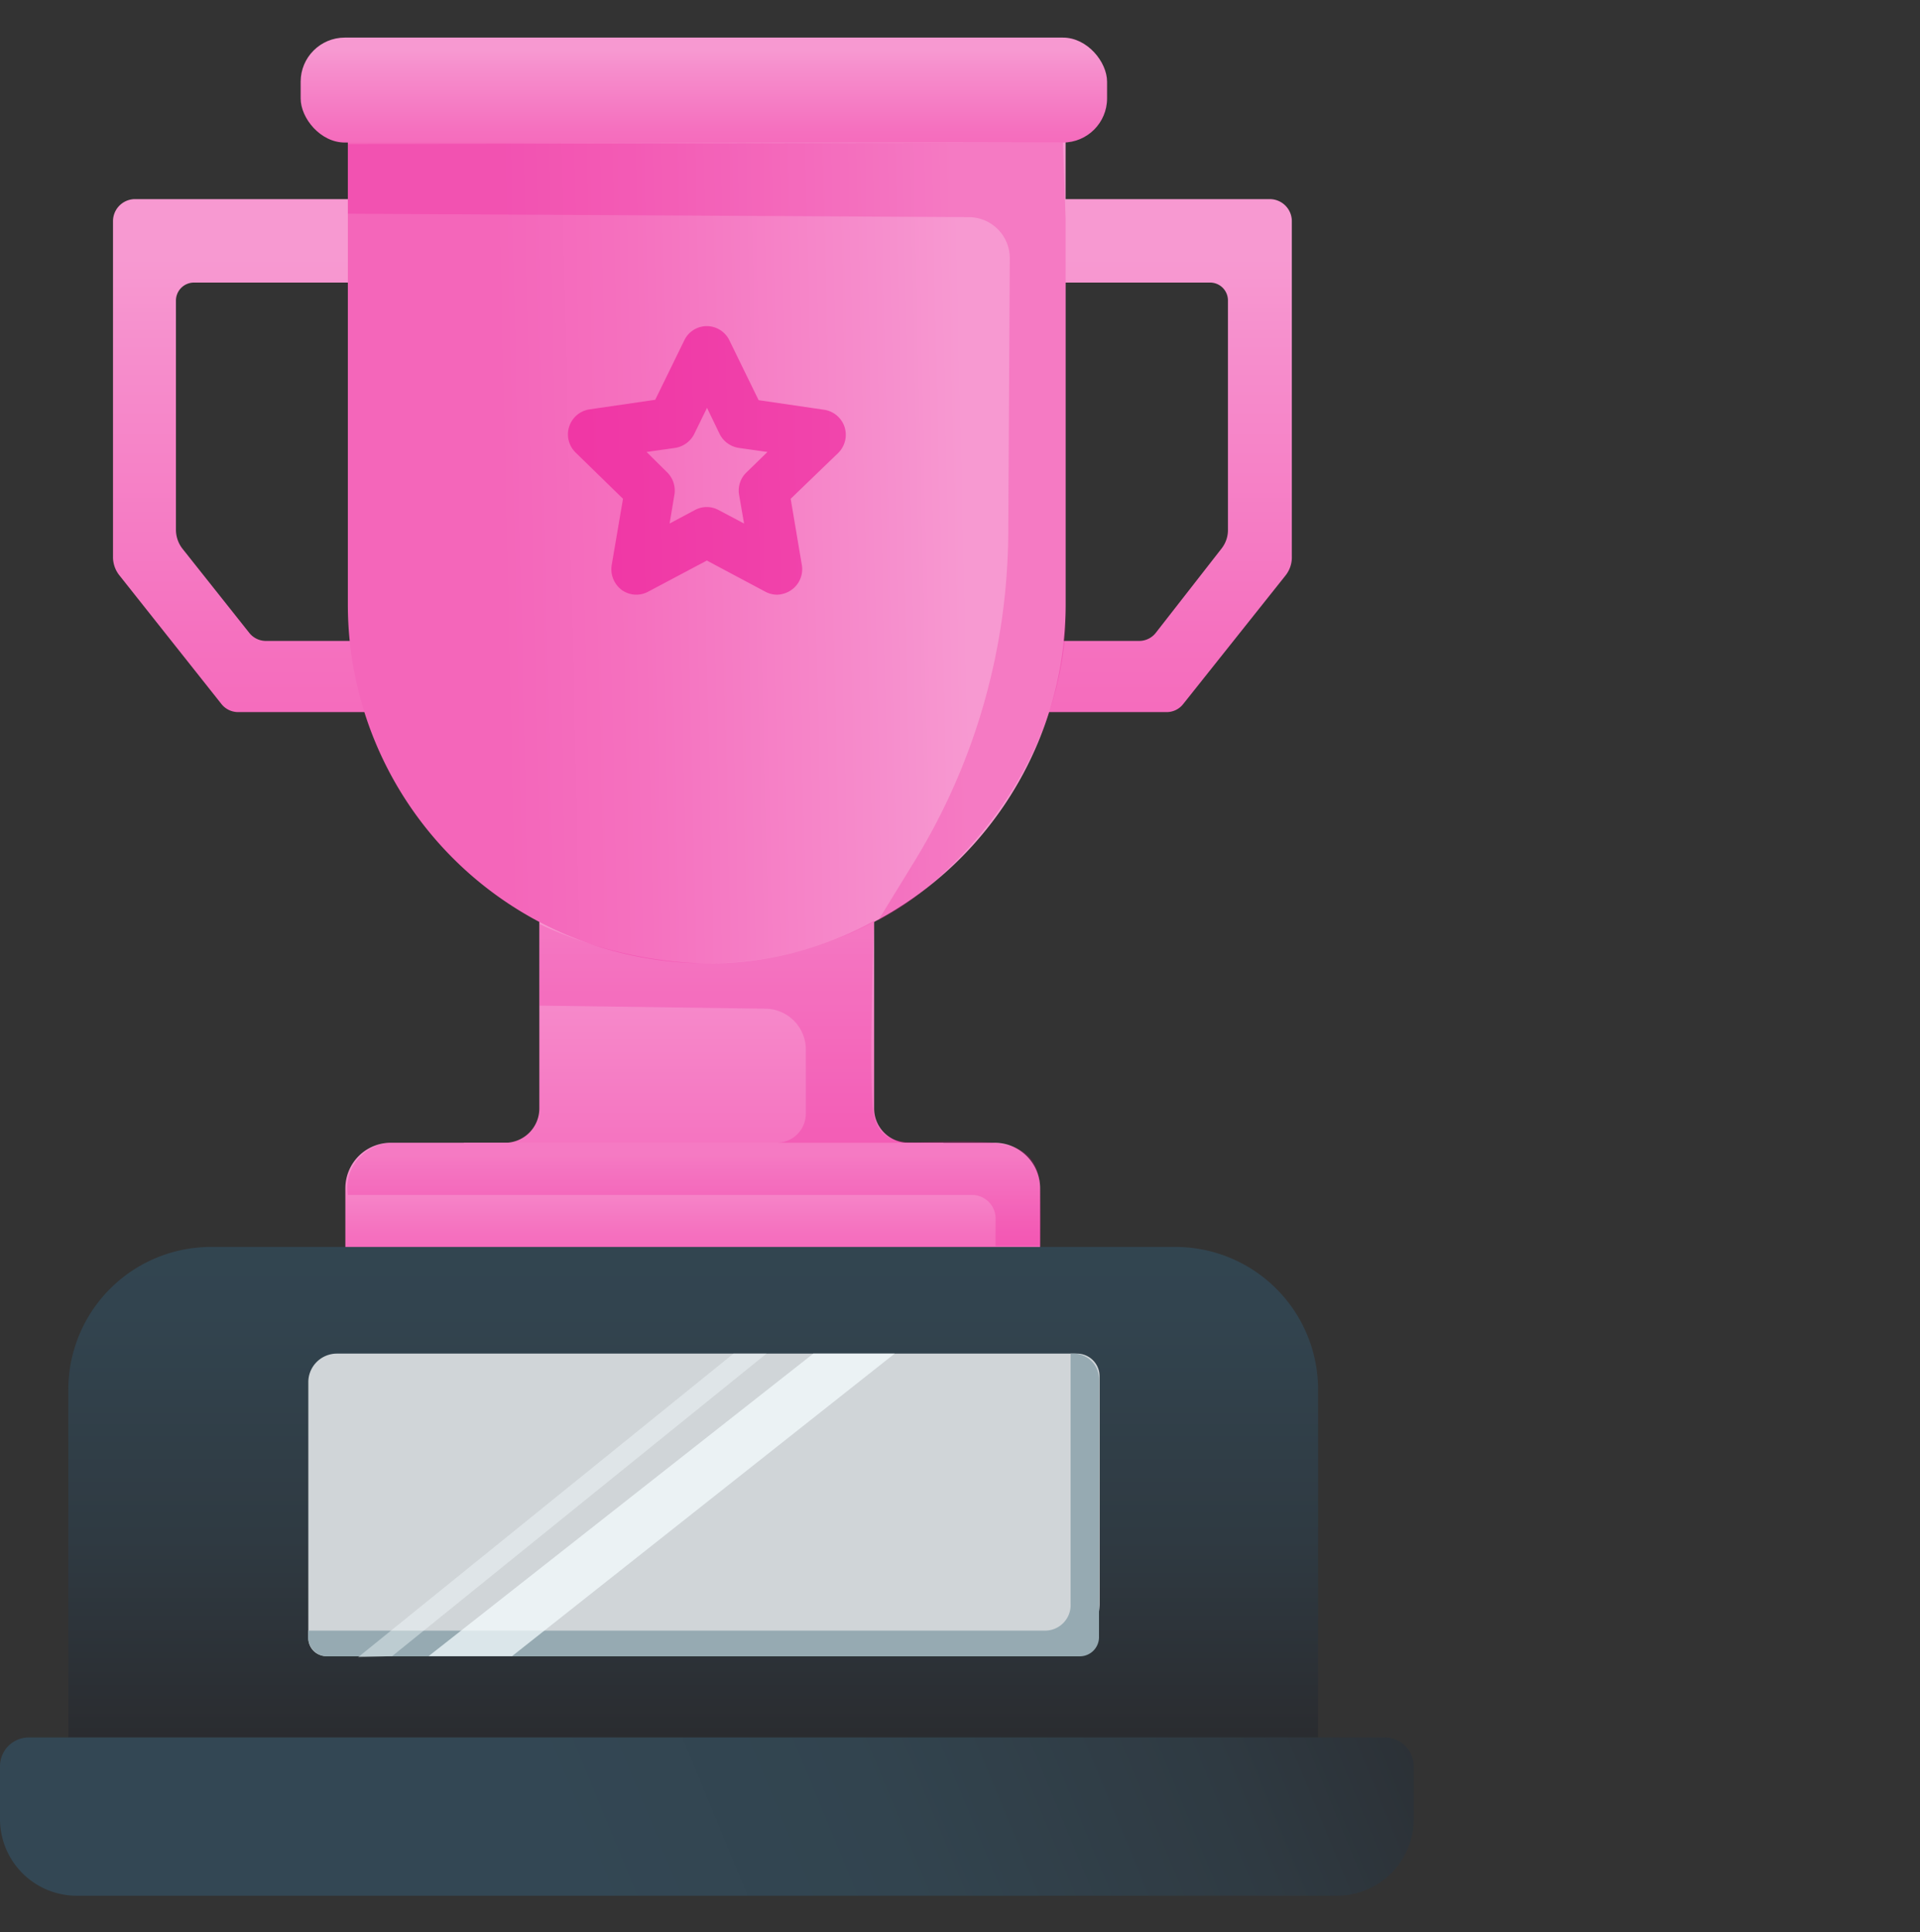
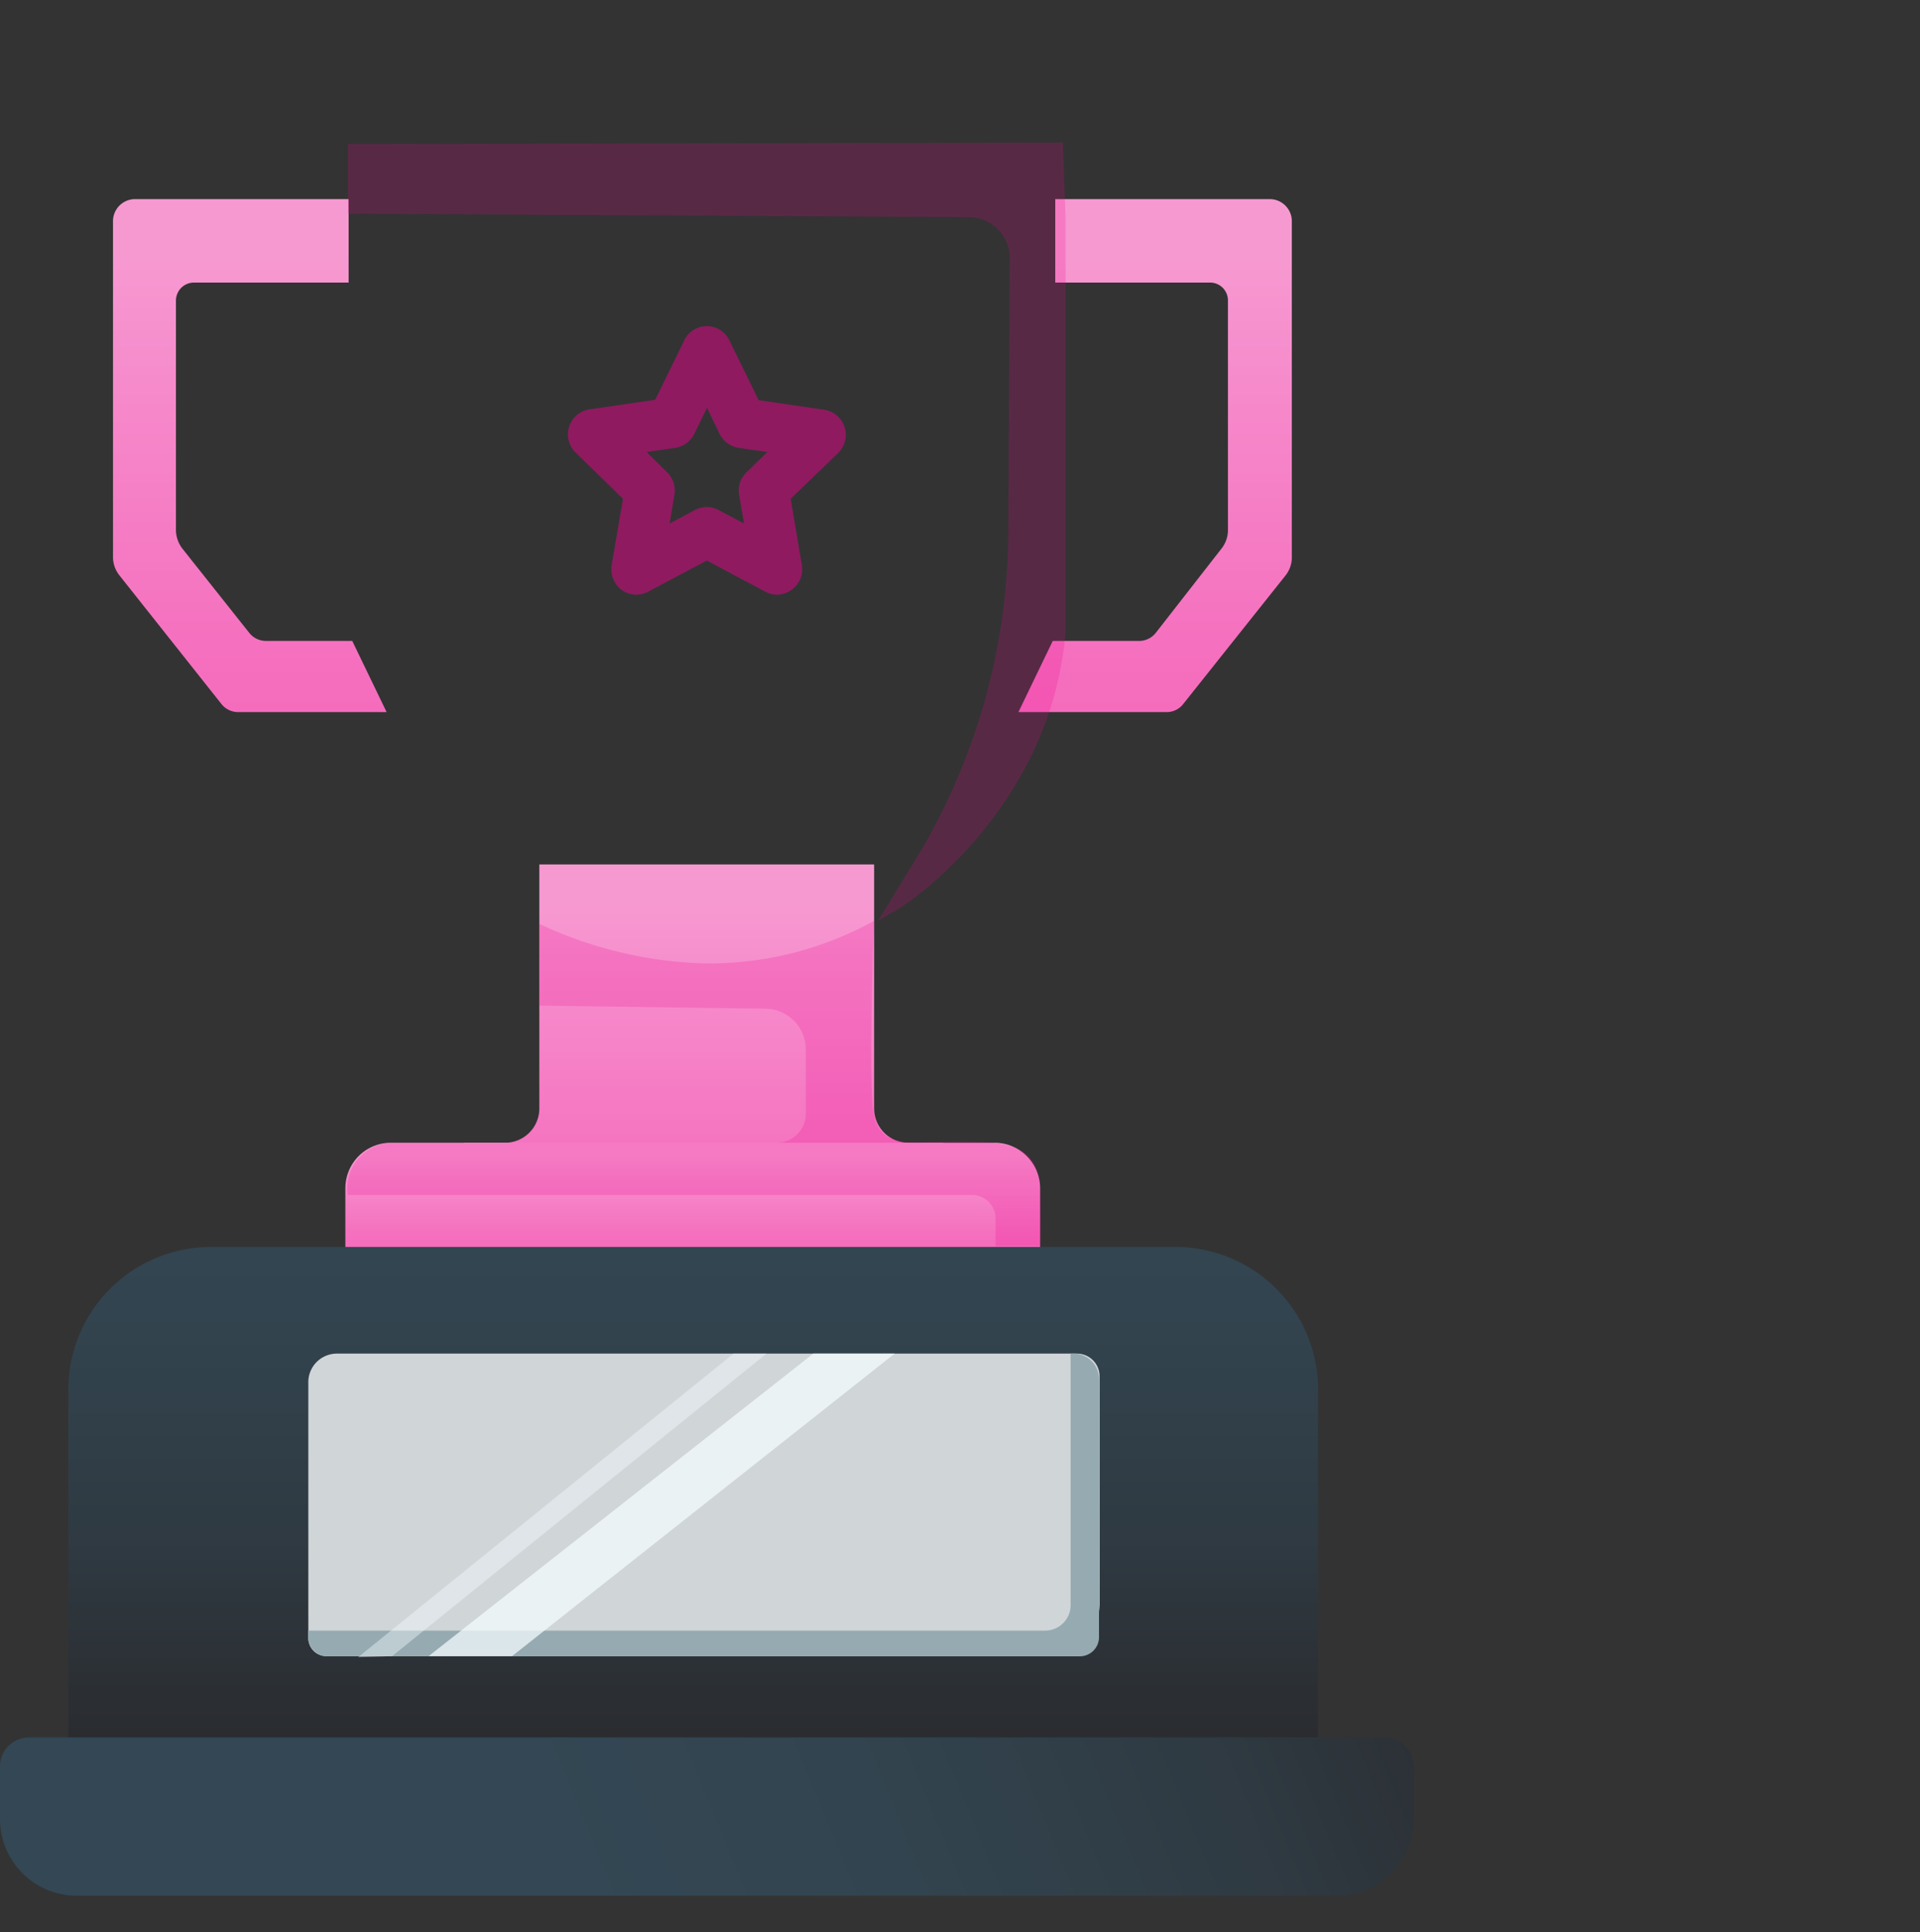
<svg xmlns="http://www.w3.org/2000/svg" xmlns:xlink="http://www.w3.org/1999/xlink" width="100.07" height="100.73" viewBox="0 0 100.07 100.73">
  <rect x="0" y="0" width="100.07" height="100.73" fill="#333333" stroke="none" />
  <defs>
    <style>
      .cls-1 {
        fill: url(#linear-gradient);
      }

      .cls-2 {
        fill: url(#linear-gradient-2);
      }

      .cls-3 {
        fill: url(#linear-gradient-3);
      }

      .cls-4 {
        fill: url(#linear-gradient-4);
      }

      .cls-5 {
        fill: url(#linear-gradient-5);
      }

      .cls-6 {
        fill: url(#linear-gradient-6);
      }

      .cls-7 {
        fill: url(#linear-gradient-7);
      }

      .cls-8 {
        fill: url(#linear-gradient-8);
      }

      .cls-9 {
        fill: #d0d5d8;
      }

      .cls-10 {
        fill: #96aab2;
      }

      .cls-11 {
        opacity: 0.72;
      }

      .cls-12 {
        fill: #f5fdff;
      }

      .cls-13 {
        opacity: 0.41;
      }

      .cls-14 {
        opacity: 0.5;
      }

      .cls-15, .cls-16 {
        fill: #ec028d;
      }

      .cls-16 {
        opacity: 0.2;
      }

      .cls-17 {
        fill: none;
      }
    </style>
    <linearGradient id="linear-gradient" x1="60.2" y1="41.57" x2="60.2" y2="13.41" gradientUnits="userSpaceOnUse">
      <stop offset="0" stop-color="#f466ba" />
      <stop offset="0.3" stop-color="#f571bf" />
      <stop offset="0.81" stop-color="#f68dcc" />
      <stop offset="1" stop-color="#f799d1" />
    </linearGradient>
    <linearGradient id="linear-gradient-2" x1="-176.14" y1="41.57" x2="-176.14" y2="13.41" gradientTransform="matrix(-1, 0, 0, 1, -163.13, 0)" xlink:href="#linear-gradient" />
    <linearGradient id="linear-gradient-3" x1="36.12" y1="53.34" x2="36.12" y2="105.01" gradientUnits="userSpaceOnUse">
      <stop offset="0.08" stop-color="#334754" />
      <stop offset="0.29" stop-color="#32444f" />
      <stop offset="0.52" stop-color="#2f3a42" />
      <stop offset="0.76" stop-color="#29292c" />
      <stop offset="0.78" stop-color="#29282b" />
    </linearGradient>
    <linearGradient id="linear-gradient-4" x1="36.68" y1="66.42" x2="36.68" y2="47.14" xlink:href="#linear-gradient" />
    <linearGradient id="linear-gradient-5" x1="24.08" y1="99.52" x2="94.18" y2="70.6" xlink:href="#linear-gradient-3" />
    <linearGradient id="linear-gradient-6" x1="36.12" y1="65.93" x2="36.12" y2="60.19" xlink:href="#linear-gradient" />
    <linearGradient id="linear-gradient-7" x1="26.11" y1="28.81" x2="50.38" y2="28.26" xlink:href="#linear-gradient" />
    <linearGradient id="linear-gradient-8" x1="36.68" y1="8.35" x2="36.68" y2="2.59" xlink:href="#linear-gradient" />
  </defs>
  <title>strive</title>
  <g id="Layer_2" data-name="Layer 2">
    <g id="Layer_1-2" data-name="Layer 1">
      <g>
        <g>
          <g>
            <path class="cls-1" d="M55,10.38v4.35h8.08a.93.93,0,0,1,.92.94V27.59a1.56,1.56,0,0,1-.33,1L60.23,33a1.1,1.1,0,0,1-.86.41h-4.5l-1.79,3.71h7.73a1.09,1.09,0,0,0,.85-.41L67,30a1.52,1.52,0,0,0,.33-1V11.53a1.15,1.15,0,0,0-1.14-1.15Z" />
            <path class="cls-2" d="M18.17,10.38v4.35H10.1a.94.94,0,0,0-.93.94V27.59a1.62,1.62,0,0,0,.33,1L13,33a1.11,1.11,0,0,0,.86.41h4.5l1.79,3.71H12.41a1.11,1.11,0,0,1-.86-.41L6.23,30a1.53,1.53,0,0,1-.34-1V11.53A1.15,1.15,0,0,1,7,10.38Z" />
            <path class="cls-3" d="M11,65H61.26a7.44,7.44,0,0,1,7.44,7.44V90.57a0,0,0,0,1,0,0H3.56a0,0,0,0,1,0,0V72.44A7.44,7.44,0,0,1,11,65Z" />
            <path class="cls-4" d="M45.56,57.78V45.06H28.11V57.78a1.79,1.79,0,0,1-1.78,1.79H24.17v3.77h25V59.57H47.34A1.79,1.79,0,0,1,45.56,57.78Z" />
            <path class="cls-5" d="M1.5,90.57H72.18a1.5,1.5,0,0,1,1.5,1.5v2.75a4,4,0,0,1-4,4H4a4,4,0,0,1-4-4V92.06A1.5,1.5,0,0,1,1.5,90.57Z" />
-             <path class="cls-6" d="M20.41,59.57H51.84a2.37,2.37,0,0,1,2.37,2.37V65a0,0,0,0,1,0,0H18a0,0,0,0,1,0,0V61.94A2.37,2.37,0,0,1,20.41,59.57Z" />
-             <path class="cls-7" d="M18.13,7.34H55.54a0,0,0,0,1,0,0V31.51A18.71,18.71,0,0,1,36.84,50.22h0A18.71,18.71,0,0,1,18.13,31.51V7.34A0,0,0,0,1,18.13,7.34Z" />
-             <rect class="cls-8" x="15.67" y="1.96" width="42.03" height="5.47" rx="2.3" />
+             <path class="cls-6" d="M20.41,59.57H51.84a2.37,2.37,0,0,1,2.37,2.37V65H18a0,0,0,0,1,0,0V61.94A2.37,2.37,0,0,1,20.41,59.57Z" />
            <path class="cls-9" d="M17.55,70.56H56.13a1.18,1.18,0,0,1,1.18,1.18V83.6a2.73,2.73,0,0,1-2.73,2.73H17a.93.93,0,0,1-.93-.93V72A1.49,1.49,0,0,1,17.55,70.56Z" />
            <path class="cls-10" d="M55.8,70.56V83.62A1.33,1.33,0,0,1,54.48,85H16.06v.34a1,1,0,0,0,1,1H56.28a1,1,0,0,0,1-1V71.89A1.33,1.33,0,0,0,56,70.56Z" />
            <g class="cls-11">
              <polygon class="cls-12" points="46.63 70.56 42.39 70.56 22.34 86.33 26.69 86.33 46.63 70.56" />
            </g>
            <g class="cls-13">
              <polygon class="cls-12" points="39.95 70.56 20.44 86.33 18.66 86.39 38.23 70.56 39.95 70.56" />
            </g>
          </g>
          <g class="cls-14">
            <path class="cls-15" d="M40.51,31a1.31,1.31,0,0,1-.61-.15l-3.06-1.63-3.07,1.63a1.3,1.3,0,0,1-1.37-.1,1.35,1.35,0,0,1-.52-1.29L32.47,26,30,23.59a1.32,1.32,0,0,1,.72-2.25l3.43-.5,1.53-3.13A1.3,1.3,0,0,1,36.84,17h0a1.31,1.31,0,0,1,1.17.73l1.53,3.13,3.42.5a1.33,1.33,0,0,1,1.06.9,1.34,1.34,0,0,1-.33,1.35L41.21,26l.58,3.44a1.32,1.32,0,0,1-.51,1.29A1.36,1.36,0,0,1,40.51,31ZM33.7,23.56l1.08,1.07a1.33,1.33,0,0,1,.37,1.16l-.25,1.5,1.33-.71a1.3,1.3,0,0,1,1.21,0l1.34.71-.26-1.5a1.31,1.31,0,0,1,.38-1.16L40,23.56l-1.49-.21a1.35,1.35,0,0,1-1-.72l-.66-1.37-.67,1.37a1.35,1.35,0,0,1-1,.72Z" />
          </g>
          <path class="cls-16" d="M55.4,7.43l-37.27.08v3.63l32.38.18a2.14,2.14,0,0,1,2.12,2.17l-.08,14.25A33.08,33.08,0,0,1,47.6,45l-1.84,3,.88-.51c2-1.18,8.28-6.33,8.9-14.63l0-21.46h0Z" />
          <path class="cls-16" d="M28.11,48.16a21.64,21.64,0,0,0,8.57,2.06A17.81,17.81,0,0,0,45.56,48s-.34,9,0,10.18c.23.93.74,1.41,2.41,1.35,4.62-.15,6.11,0,6.24,2.42.08,1.64,0,3,0,3l-2.32,0V63.53a1.23,1.23,0,0,0-1.22-1.24H18.13a2.36,2.36,0,0,1,2.27-2.72H40.48A1.52,1.52,0,0,0,42,58.05V54.72a2.13,2.13,0,0,0-2.13-2.14l-11.75-.16Z" />
        </g>
        <rect class="cls-17" width="100.07" height="100.73" />
      </g>
    </g>
  </g>
</svg>